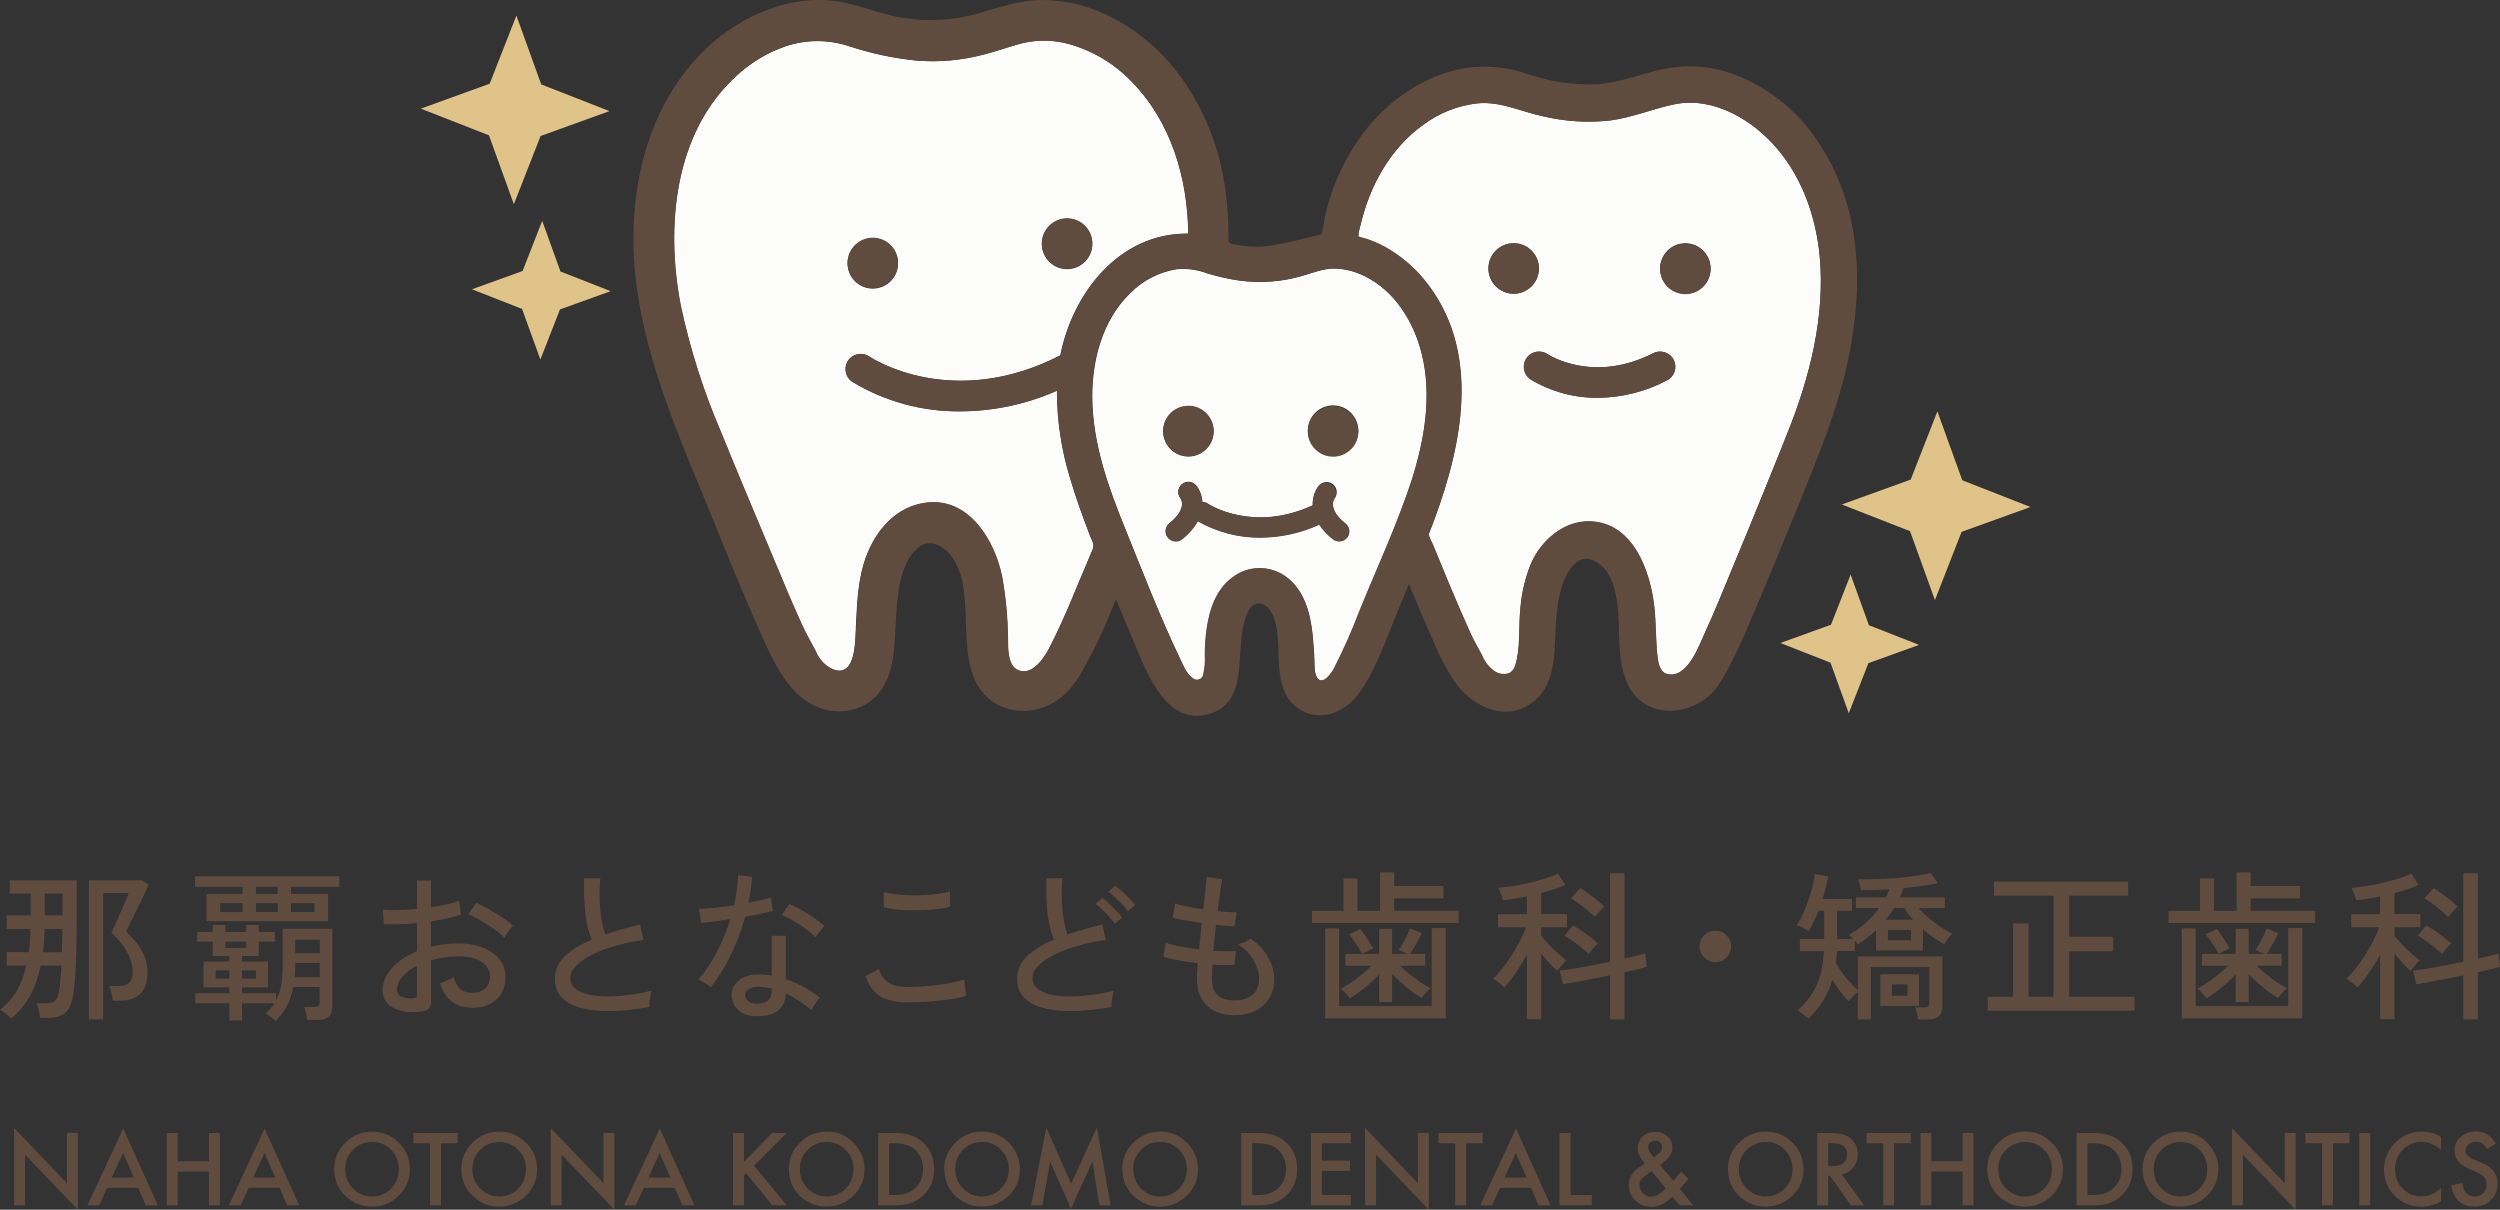
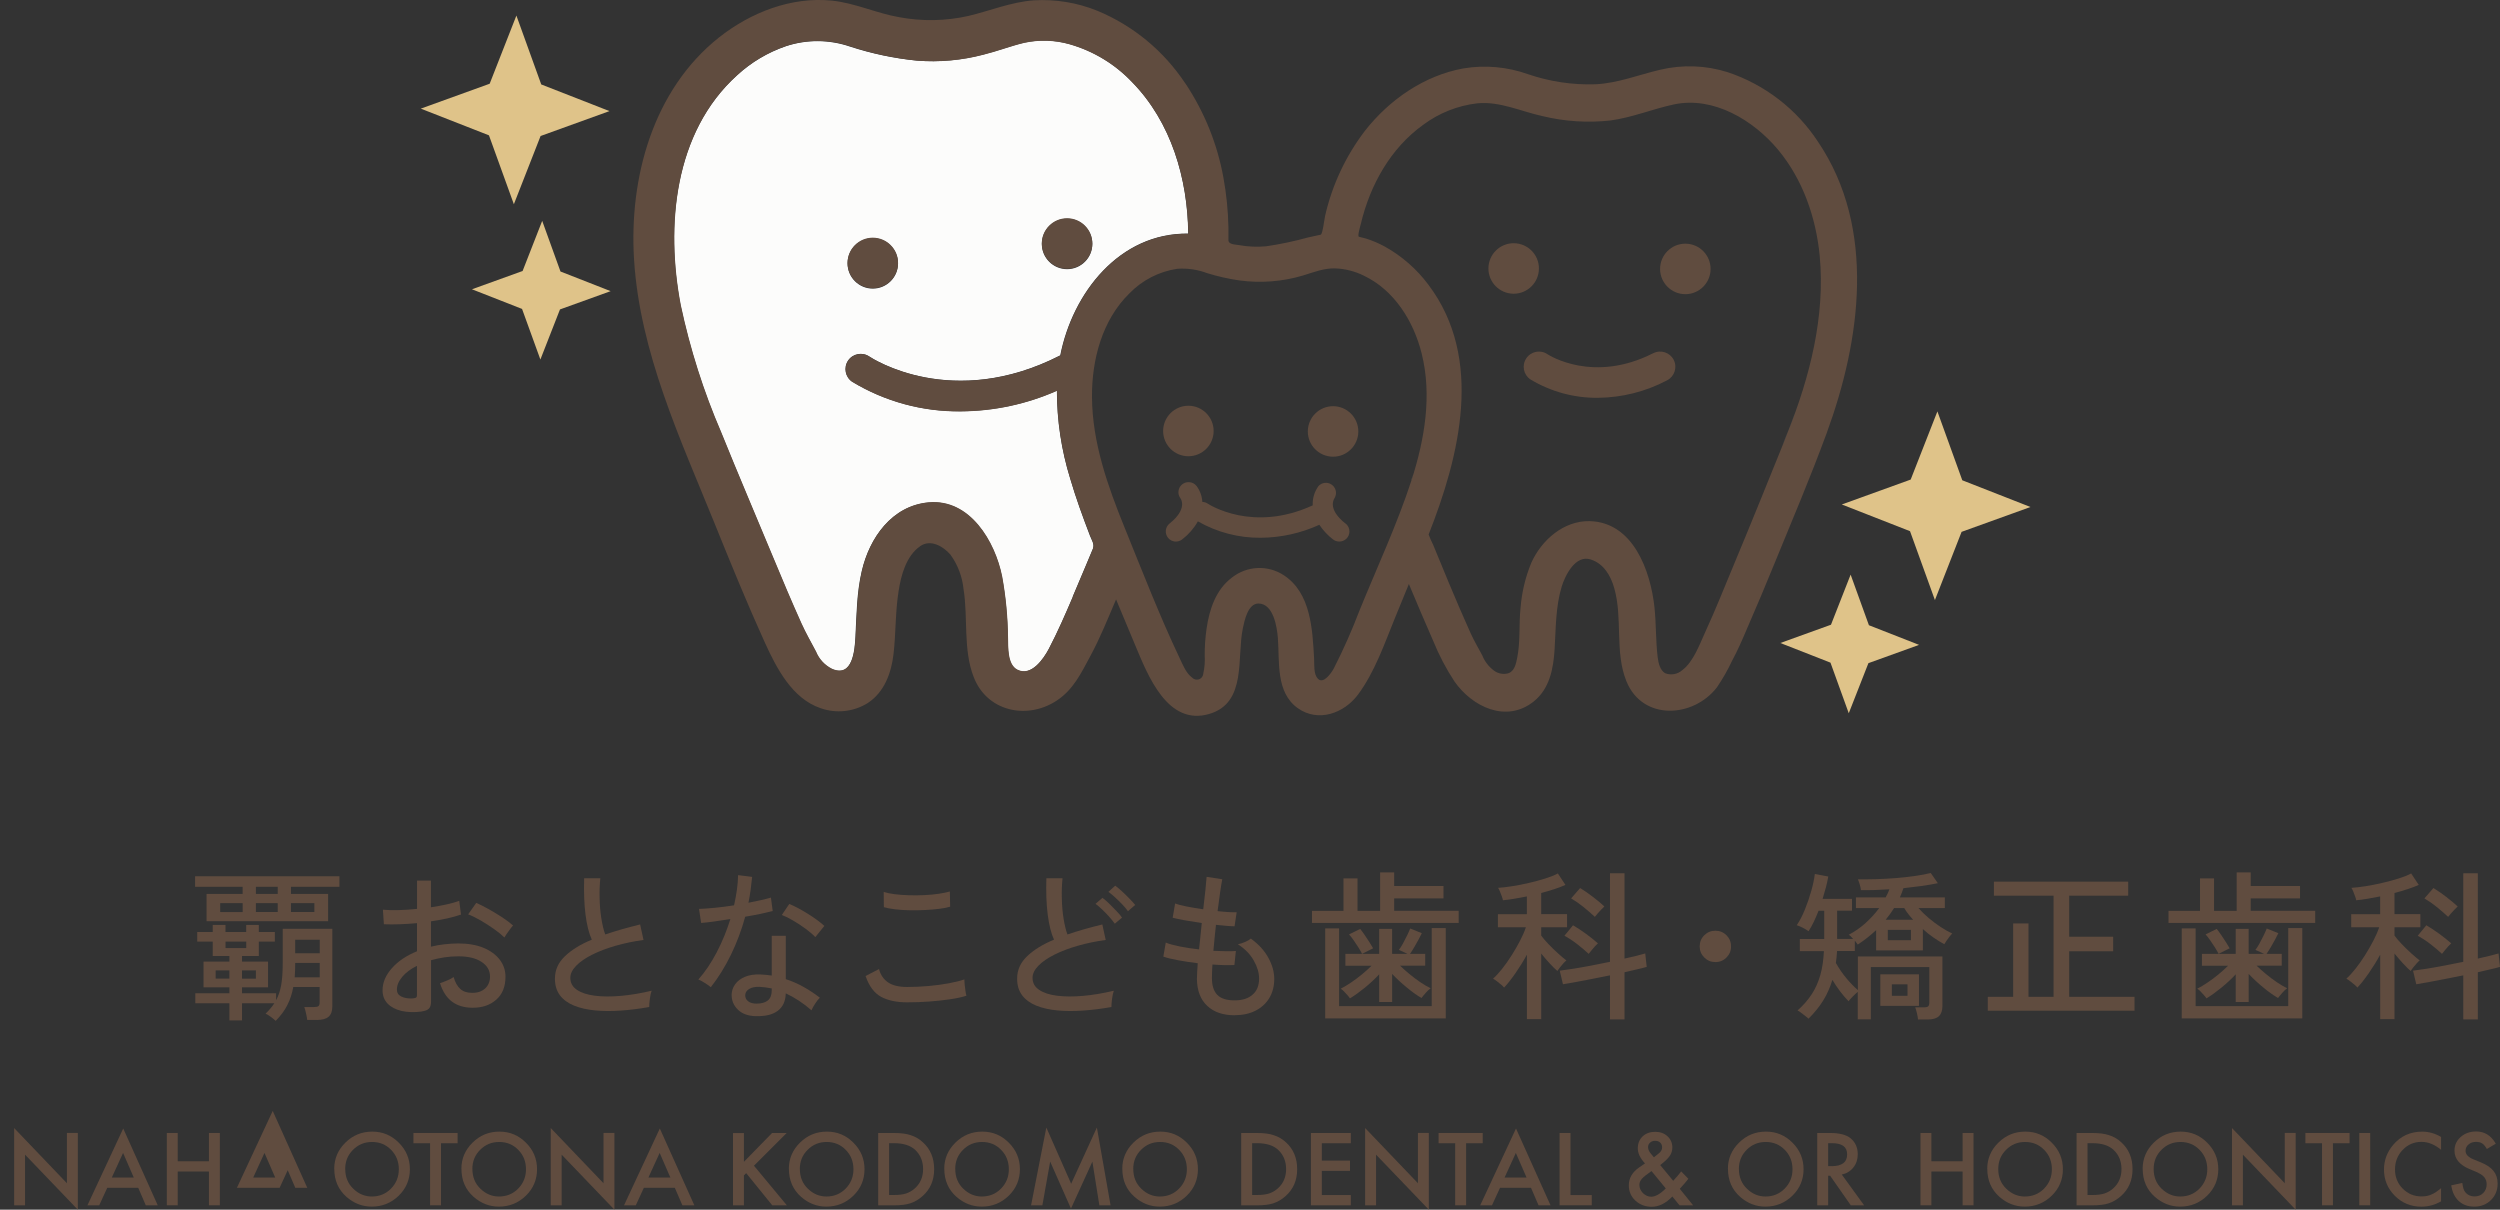
<svg xmlns="http://www.w3.org/2000/svg" id="_レイヤー_1" width="495.02" height="239.53" viewBox="0 0 495.02 239.53">
  <rect x="0" y="0" width="495.02" height="239.53" fill="#333333" stroke="none" />
  <defs>
    <style>.cls-1{fill:#fcfcfb;}.cls-2{fill:#fff;}.cls-3{fill:#dfc389;}.cls-4{fill:#0c68ab;}.cls-5{fill:#604c3f;}</style>
  </defs>
  <g id="_レイヤー_2">
    <g id="_レイヤー_1-2">
      <path class="cls-1" d="M211.89,94.72c-1.74-5.63-2.62-11.48-2.62-17.37-5.99,2.65-12.45,4.04-19,4.08-7.59,.1-15.05-1.93-21.54-5.85-1.38-.93-1.74-2.81-.81-4.19s2.81-1.74,4.19-.81c.65,.43,16.45,10.7,37.77-.19h.05c2.44-12.42,11.74-24.31,25.34-24.14-.1-10.87-3.36-22.07-11.11-30-3.38-3.57-7.67-6.17-12.4-7.52-2.93-.83-6.02-.93-9-.28-2.72,.65-5.35,1.68-8.08,2.35-4.28,1.13-8.72,1.54-13.13,1.2-4.51-.44-8.95-1.38-13.26-2.78-4.11-1.4-8.57-1.43-12.7-.06-3.57,1.23-6.86,3.18-9.64,5.74-12.56,11.33-14.18,29.92-11.19,45.6,1.84,8.62,4.51,17.04,8,25.13,3.38,8.34,6.91,16.62,10.36,24.93,1.79,4.33,3.62,8.66,5.54,12.93,.87,1.94,1.93,3.69,2.88,5.57,.61,1.5,1.75,2.72,3.2,3.43,4.07,1.73,4.5-3.69,4.64-6.4,.22-4.39,.25-8.7,1.25-13,1.52-6.57,5.95-12.92,13.2-13.58,8.22-.75,13.18,7.78,14.56,14.67,.73,3.98,1.11,8.02,1.16,12.07,.05,1.89-.18,5.36,1.86,6.39,2.76,1.4,5.2-2.15,6.25-4.14,1.76-3.35,3.26-6.81,4.74-10.28v-.07h0c.89-2.1,1.78-4.2,2.66-6.3l1.34-3.2c.36-.86-.25-1.71-.58-2.56-1.44-3.79-2.81-7.54-3.93-11.37h0Zm-.6-51.42c2.76,0,5,2.24,5,5s-2.24,5-5,5-5-2.24-5-5,2.24-5,5-5h0Zm-38.47,3.85c2.76,0,5,2.24,5,5s-2.24,5-5,5-5-2.24-5-5,2.24-5,5-5h0Z" />
      <path class="cls-2" d="M212.2,118.59c0-.1,.09-.23,.18-.44h0c-.08,.19-.14,.33-.18,.44Z" />
      <path class="cls-2" d="M212.46,118c.18-.44,.3-.71,.34-.82-.06,.14-.21,.47-.34,.82Z" />
-       <path class="cls-1" d="M281.51,70c-1.59-6.3-5.35-12.46-11.38-15.35-1.83-.91-3.83-1.42-5.87-1.47-2.17,0-4.13,.78-6.17,1.39-4.09,1.23-8.4,1.57-12.63,1-2.16-.31-4.29-.78-6.38-1.42-1.88-.71-3.89-1-5.9-.86-3.6,.54-6.92,2.24-9.46,4.85-5.42,5.31-7.48,13.16-7.43,20.57,.06,9,3.1,17.55,6.43,25.76,3.52,8.67,6.88,17.49,10.93,25.92,.64,1.32,1.25,3,2.48,3.86,.48,.51,1.28,.54,1.8,.05,.23-.21,.37-.5,.39-.81,.27-1.2,.37-2.44,.29-3.67,0-1.76,.12-3.52,.37-5.27,.53-3.78,1.82-7.72,5-10.1,2.97-2.36,7.12-2.56,10.29-.48,5.36,3.53,5.67,10.74,6,16.5,.06,1.16-.13,3.06,.76,4,1.12,1.12,2.69-1.26,3.12-2,1.93-3.8,3.66-7.7,5.16-11.69,3.48-8.54,7.43-17,10.28-25.76,2.49-8.02,4-16.75,1.92-25.02h0Zm-46.2,10.4c2.76,0,5,2.24,5,5s-2.24,5-5,5-5-2.24-5-5v-.05c.02-2.73,2.25-4.94,4.98-4.92h.02v-.03Zm31.39,26c-.38,.48-.96,.76-1.57,.76-.45,0-.9-.16-1.25-.44-1.04-.81-1.94-1.78-2.68-2.88-3.65,1.67-7.6,2.54-11.61,2.57-4.36,.04-8.65-1.08-12.44-3.25-.78,1.38-1.83,2.59-3.09,3.56-.35,.28-.8,.44-1.25,.44-1.1,.02-2.02-.86-2.03-1.97,0-.63,.28-1.23,.77-1.61,3.68-2.94,2.2-4.91,2.18-4.93-.69-.87-.54-2.14,.33-2.83s2.14-.54,2.83,.34c.71,.93,1.12,2.05,1.19,3.22,.35,0,.7,.11,1,.3,.39,.26,9,5.83,20.86,.38-.07-1.37,.33-2.72,1.14-3.83,.68-.88,1.94-1.05,2.82-.37s1.05,1.94,.37,2.82c-.25,.37-1.26,2.24,2.15,5,.84,.7,.96,1.94,.28,2.79,0,0,0-.07,0-.07Zm-2.69-16.13c-2.76,.03-5.02-2.19-5.05-4.95-.03-2.76,2.19-5.02,4.95-5.05,2.76-.03,5.02,2.19,5.05,4.95v.05c.04,2.76-2.17,5.03-4.93,5.07h-.02v-.07h0Z" />
-       <path class="cls-1" d="M360.3,50.61c-.73-7.56-3.32-15.07-8.22-20.95s-12.8-10.66-20.66-9c-4.25,.91-8.23,2.59-12.58,3.18-4.49,.5-9.04,.22-13.44-.84-4.31-.94-8.41-3-12.91-2.53-3.88,.45-7.57,1.92-10.7,4.25-6.49,4.68-10.54,12-12.36,19.65-.09,.38-.71,2.41-.37,2.52l1.39,.44c1.3,.41,2.56,.95,3.76,1.61,3.36,1.88,6.28,4.44,8.58,7.52,11.06,14.63,6.16,34,.05,49.47,.26,.68,.55,1.35,.88,2,.36,.86,.71,1.73,1.07,2.59,.71,1.73,1.43,3.45,2.14,5.18,1.37,3.28,2.77,6.54,4.23,9.78,.69,1.53,1.53,2.91,2.3,4.38,.47,1.19,1.27,2.23,2.3,3,.85,.65,1.98,.84,3,.5,1.1-.5,1.38-1.85,1.6-2.92,.64-3.27,.33-6.68,.68-10,.24-3.06,.96-6.07,2.13-8.91,2-4.49,6.41-8.37,11.58-8.25,8.64,.19,12,9.89,12.8,17,.36,3.31,.24,6.68,.65,10,.14,1.09,.42,2.51,1.46,3.11,1.16,.46,2.47,.22,3.4-.6,2.24-1.72,3.46-5.19,4.61-7.68,1.93-4.18,3.63-8.48,5.4-12.72,3.66-8.76,7.21-17.56,10.76-26.35,.03-.09,.06-.18,.1-.26,4.44-11.08,7.51-23.21,6.37-35.17h0Zm-60.53,7.55c-2.76,.03-5.02-2.19-5.05-4.95s2.19-5.02,4.95-5.05,5.02,2.19,5.05,4.95v.1c-.03,2.72-2.23,4.92-4.95,4.95Zm30.31,17.15c-4.22,2.22-8.9,3.41-13.67,3.45-4.69,.04-9.31-1.22-13.33-3.64-1.38-.93-1.75-2.8-.82-4.18s2.8-1.75,4.18-.82c.42,.27,9.16,5.84,20.94-.19,1.49-.74,3.29-.14,4.04,1.35,.74,1.49,.14,3.29-1.35,4.03h.01Zm3.63-17.15c-2.76,0-5-2.24-5-5s2.24-5,5-5,5,2.24,5,5v.05c0,2.73-2.22,4.95-4.95,4.95h-.05Z" />
      <path class="cls-2" d="M279.82,94c-.09,.27-.18,.57-.3,.92-.18,.59,.04-.06,.3-.92Z" />
      <path class="cls-2" d="M280.14,93.06c.06-.18,.11-.34,.16-.48-.05,.13-.1,.29-.16,.48Z" />
      <path class="cls-4" d="M280.14,93.06c-.1,.31-.21,.65-.32,1,.13-.42,.26-.74,.32-1Z" />
      <path class="cls-4" d="M353.92,85.73c1.21-3,1.81-4.48,2-5-.3,.72-1.23,3-2,5Z" />
      <path class="cls-4" d="M352.86,88.36l1.06-2.63-.09,.25c-.43,1.02-.75,1.95-.97,2.38Z" />
      <path class="cls-4" d="M353.83,86l.09-.25h0c-.03,.08-.06,.17-.09,.25Z" />
      <path class="cls-5" d="M172.82,57.06c2.76,0,5-2.24,5-5s-2.24-5-5-5-5,2.24-5,5,2.24,5,5,5Z" />
      <path class="cls-5" d="M211.29,53.21c2.76,0,5-2.24,5-5s-2.24-5-5-5-5,2.24-5,5,2.24,5,5,5Z" />
      <path class="cls-5" d="M304.72,53.21c.03-2.76-2.19-5.02-4.95-5.05s-5.02,2.19-5.05,4.95c-.03,2.76,2.19,5.02,4.95,5.05h.1c2.72-.03,4.92-2.23,4.95-4.95h0Z" />
      <path class="cls-5" d="M333.71,48.25c-2.76,0-5,2.24-5,5s2.24,5,5,5,5-2.24,5-5-2.24-5-5-5Z" />
      <path class="cls-5" d="M235.31,90.34c2.76,0,5-2.24,5-5s-2.24-5-5-5-5,2.24-5,5,2.24,5,5,5Z" />
      <path class="cls-5" d="M264.01,80.43c-2.76-.03-5.02,2.19-5.05,4.95s2.19,5.02,4.95,5.05,5.02-2.19,5.05-4.95v-.1c-.03-2.72-2.23-4.92-4.95-4.95Z" />
      <path class="cls-5" d="M327.34,69.94c-11.78,6-20.52,.46-20.94,.19-1.38-.93-3.25-.57-4.18,.82s-.57,3.25,.82,4.18c4.04,2.43,8.67,3.69,13.38,3.64,4.77-.05,9.45-1.23,13.67-3.46,1.48-.76,2.07-2.57,1.32-4.05-.76-1.48-2.57-2.07-4.05-1.32h-.02Z" />
      <path class="cls-5" d="M360,28.1c-4.24-6.49-10.56-11.36-17.92-13.81-4.32-1.36-8.93-1.53-13.34-.48-4.29,1-8.36,2.66-12.83,2.88-4.54,.15-9.06-.53-13.36-2-4.1-1.46-8.5-1.86-12.79-1.14-7.75,1.4-14.67,6.2-19.48,12.34-3.81,4.99-6.51,10.74-7.9,16.86-.12,.51-.5,3.64-.86,3.72l-2.44,.53c-2.75,.76-5.55,1.36-8.38,1.77-1.78,.16-3.58,.09-5.34-.23-.77-.14-2.13-.1-2.12-1s0-1.67,0-2.51c-.07-3.32-.4-6.64-1-9.91-1.21-6.63-3.76-12.95-7.5-18.56,.55,.81,1.09,1.62,1.64,2.42l-3.3-4.85c.54,.8,1.09,1.6,1.63,2.41-4.25-6.45-10.33-11.47-17.46-14.42-3.99-1.61-8.29-2.31-12.58-2.05-4.47,.33-8.59,2.06-12.94,3.09-4.49,1.01-9.13,1.09-13.65,.25-4.56-.79-8.81-2.83-13.4-3.29-8-.8-16,2.33-22.28,7.27-13.14,10.41-17.86,27.88-16.85,44,1.15,18.44,9.17,35.51,16,52.38,3.18,7.86,6.38,15.72,9.89,23.44,2.32,5.08,5.39,11.08,11,13,3.12,1.12,6.57,.75,9.38-1,3.32-2.18,4.68-6,5.11-9.74,.47-4.13,.34-8.32,1-12.43,.49-3.16,1.49-6.93,4.27-8.89,2.05-1.44,4.54,0,6,1.68,1.45,2,2.34,4.36,2.59,6.82,.91,5.69-.11,11.94,2,17.39,2.62,6.84,10.56,8.56,16.44,4.69,3.31-2.17,4.85-5.46,6.67-8.83,1.95-3.61,3.48-7.44,5.09-11.21,1.27,3.05,2.54,6.09,3.82,9.14,2.46,5.87,6.37,16,14.65,13.53,7.47-2.19,5.4-11.15,6.64-17,.32-1.5,1-4.83,3.06-4.86,3,0,3.7,4.68,3.87,6.83,.36,4.71-.45,10.77,3.95,13.9,4.05,2.87,9.14,1,11.89-2.66,3.34-4.49,5.26-10.09,7.35-15.22l2.75-6.71c1.57,3.78,3.19,7.55,4.83,11.3,1.14,2.8,2.54,5.48,4.2,8,3.5,5,10.25,8.31,15.71,3.94,3.13-2.51,3.88-6.5,4.11-10.28,.26-4.14,.19-8.42,1.4-12.42,.7-2.29,2.73-6.35,5.72-5.41,2.59,.81,4,3.21,4.69,5.68,1.72,6,.06,12.67,2.42,18.46,3.19,7.84,13.21,7.26,17.9,1.21,1.14-1.67,2.14-3.42,3-5.25,1.13-2.09,2.08-4.28,3-6.46,1.9-4.36,3.75-8.74,5.54-13.15,3.47-8.47,7.06-16.92,10.21-25.51,6.72-18.33,9.86-40.52-1.7-57.65h0ZM212.46,118c.13-.33,.28-.66,.34-.82-.04,.09-.16,.36-.34,.82Zm4-9.41l-1.34,3.2c-.88,2.1-1.77,4.2-2.66,6.29h0v.06c-.09,.21-.14,.34-.18,.44h0c0-.11,.1-.25,.17-.41-1.48,3.47-3,6.93-4.74,10.28-1.05,2-3.49,5.54-6.25,4.14-2-1-1.81-4.5-1.86-6.39-.05-4.05-.43-8.09-1.16-12.07-1.38-6.89-6.34-15.42-14.56-14.67-7.25,.66-11.68,7-13.2,13.58-1,4.31-1,8.62-1.25,13-.14,2.71-.57,8.13-4.64,6.4-1.45-.71-2.59-1.93-3.2-3.43-1-1.88-2-3.63-2.88-5.57-1.92-4.27-3.75-8.6-5.54-12.93-3.45-8.31-7-16.59-10.36-24.93-3.49-8.09-6.16-16.51-8-25.13-3-15.68-1.37-34.27,11.19-45.6,2.78-2.56,6.07-4.51,9.64-5.74,4.13-1.37,8.59-1.34,12.7,.06,4.29,1.42,8.72,2.37,13.21,2.83,4.42,.36,8.87-.04,13.16-1.16,2.73-.67,5.36-1.7,8.08-2.35,2.98-.65,6.07-.55,9,.28,4.73,1.35,9.02,3.95,12.4,7.52,7.75,7.92,11,19.12,11.11,30-13.6-.17-22.9,11.72-25.31,24.13h-.08c-21.32,10.89-37.12,.62-37.77,.19-1.38-.93-3.26-.57-4.19,.81s-.57,3.26,.81,4.19c6.49,3.92,13.95,5.95,21.54,5.85,6.55-.04,13.01-1.43,19-4.08,0,5.89,.88,11.74,2.62,17.37,1.12,3.83,2.49,7.58,3.95,11.29,.3,.82,.91,1.67,.55,2.53l.04,.02h0Zm63.06-13.59c.12-.35,.21-.65,.3-.92s.22-.66,.32-1c-.08,.26-.19,.58-.32,1-.26,.83-.48,1.48-.3,.92-2.85,8.76-6.8,17.22-10.28,25.76-1.51,3.97-3.23,7.86-5.16,11.64-.43,.77-2,3.15-3.12,2-.89-.9-.7-2.8-.76-4-.32-5.76-.63-13-6-16.5-3.17-2.08-7.32-1.88-10.29,.48-3.17,2.38-4.46,6.32-5,10.1-.25,1.75-.38,3.51-.37,5.27,.08,1.23-.02,2.47-.29,3.67-.06,.7-.68,1.22-1.38,1.15-.31-.03-.6-.17-.81-.39-1.23-.89-1.84-2.54-2.48-3.86-4-8.43-7.41-17.25-10.93-25.92-3.33-8.21-6.37-16.79-6.43-25.76-.05-7.41,2-15.26,7.43-20.57,2.54-2.61,5.86-4.31,9.46-4.85,2.01-.14,4.02,.15,5.9,.86,2.1,.65,4.25,1.14,6.43,1.45,4.23,.57,8.54,.23,12.63-1,2-.61,4-1.42,6.17-1.39,2.04,.05,4.04,.56,5.87,1.47,6,2.89,9.79,9,11.38,15.35,2.1,8.31,.59,17.04-1.97,25.04h0Zm75.91-13c.14-.35,.26-.65,.35-.89-.09,.24-.21,.53-.35,.89Zm-1.5,3.7h0l-1.06,2.63c.18-.43,.54-1.33,1-2.38-3.55,8.79-7.1,17.59-10.76,26.35-1.77,4.24-3.47,8.54-5.4,12.72-1.15,2.49-2.37,6-4.61,7.68-.93,.82-2.24,1.06-3.4,.6-1-.6-1.32-2-1.46-3.11-.41-3.29-.29-6.66-.65-10-.77-7.07-4.16-16.77-12.8-17-5.17-.12-9.56,3.76-11.58,8.25-1.17,2.84-1.89,5.85-2.13,8.91-.35,3.3,0,6.71-.68,10-.22,1.07-.5,2.42-1.6,2.92-1.02,.34-2.15,.15-3-.5-1.03-.77-1.83-1.81-2.3-3-.77-1.47-1.61-2.85-2.3-4.38-1.46-3.24-2.86-6.5-4.23-9.78-.72-1.72-1.43-3.45-2.14-5.18-.36-.86-.71-1.73-1.07-2.59-.33-.65-.62-1.32-.88-2,6.11-15.5,11-34.84-.05-49.47-2.3-3.08-5.22-5.64-8.58-7.52-1.2-.66-2.46-1.2-3.76-1.61l-1.41-.36c-.34-.11,.28-2.14,.37-2.52,1.82-7.68,5.87-15,12.36-19.65,3.13-2.33,6.82-3.8,10.7-4.25,4.5-.43,8.6,1.59,12.91,2.53,4.4,1.07,8.94,1.36,13.44,.87,4.35-.59,8.33-2.27,12.58-3.18,7.86-1.68,15.8,3.15,20.66,9s7.49,13.39,8.22,21c1.12,11.88-1.95,24.01-6.39,35.03h0Z" />
      <path class="cls-5" d="M266.39,103.65c-3.41-2.73-2.4-4.6-2.15-5,.58-.94,.29-2.17-.65-2.75-.81-.5-1.86-.36-2.51,.33-.81,1.11-1.22,2.46-1.15,3.83-11.82,5.45-20.47-.12-20.86-.38-.3-.19-.65-.29-1-.3-.06-1.14-.46-2.23-1.14-3.15-.69-.87-1.95-1.02-2.83-.34-.87,.69-1.02,1.95-.33,2.83,0,0,1.5,2-2.18,4.93-.87,.69-1.01,1.96-.32,2.83s1.96,1.01,2.83,.31c1.26-.97,2.31-2.18,3.09-3.56,3.79,2.17,8.08,3.29,12.44,3.25,4.01-.03,7.96-.9,11.61-2.57,.74,1.1,1.64,2.07,2.68,2.88,.35,.28,.8,.44,1.25,.44,1.1,.02,2.02-.86,2.03-1.97,.01-.63-.28-1.23-.77-1.61,0,0-.04,0-.04,0Z" />
      <polygon class="cls-3" points="96.96 16.58 102.25 3.08 107.17 16.72 120.68 22 107.04 26.93 101.75 40.44 96.82 26.8 83.32 21.51 96.96 16.58" />
      <polygon class="cls-3" points="103.48 53.66 107.36 43.73 110.98 53.76 120.91 57.65 110.88 61.27 107 71.19 103.37 61.17 93.45 57.28 103.48 53.66" />
      <polygon class="cls-3" points="378.33 94.96 383.62 81.46 388.55 95.1 402.05 100.39 388.41 105.31 383.13 118.82 378.2 105.18 364.69 99.89 378.33 94.96" />
      <polygon class="cls-3" points="362.55 123.7 366.44 113.78 370.06 123.8 379.99 127.69 369.96 131.31 366.07 141.23 362.45 131.21 352.52 127.32 362.55 123.7" />
    </g>
  </g>
  <g>
-     <path class="cls-5" d="M2.24,201.67c-.15-.15-.36-.34-.64-.58s-.56-.46-.85-.69c-.29-.22-.54-.38-.75-.46,1.39-1.07,2.5-2.32,3.33-3.76s1.46-3.1,1.89-4.98H1.34v-2.66H5.7c.11-.73,.19-1.47,.24-2.22,.05-.76,.09-1.55,.11-2.38H1.34v-2.69H6.08v-4.32H1.92v-2.62H15.2v5.89c0,2.16-.02,4.21-.05,6.16s-.09,3.71-.16,5.28c-.08,1.57-.18,2.89-.3,3.95-.15,1.58-.43,2.8-.83,3.66-.41,.86-.97,1.46-1.68,1.79-.71,.33-1.64,.5-2.77,.5h-1.47c-.04-.43-.13-.93-.26-1.5-.13-.58-.27-1.04-.42-1.38h2.11c.81,0,1.39-.24,1.73-.74,.34-.49,.6-1.43,.77-2.82,.04-.51,.1-1.09,.16-1.74,.06-.65,.11-1.37,.13-2.16h-4.1c-.47,2.26-1.17,4.25-2.11,5.97-.94,1.72-2.18,3.22-3.71,4.5h0Zm6.27-13.12h3.74c.06-1.47,.1-3.01,.1-4.61h-3.52c-.02,.81-.06,1.6-.11,2.37s-.12,1.51-.21,2.24Zm.35-7.3h3.52v-4.32h-3.52v4.32Zm8.74,20.61v-27.55h10.5l1.31,.86c-.09,.26-.28,.71-.58,1.36s-.65,1.38-1.04,2.19c-.4,.81-.79,1.62-1.2,2.43s-.75,1.52-1.04,2.13-.49,1.01-.59,1.2c.7,.64,1.38,1.36,2.03,2.16,.65,.8,1.18,1.69,1.6,2.66s.62,2.05,.62,3.25c0,1.83-.46,3.23-1.39,4.18s-2.22,1.42-3.89,1.42h-1.6c-.04-.43-.12-.92-.24-1.49-.12-.56-.25-1.04-.4-1.42h1.79c.92,0,1.61-.21,2.08-.64s.7-1.16,.7-2.21c0-1.32-.38-2.65-1.14-3.97s-1.78-2.56-3.06-3.71c.06-.17,.22-.52,.46-1.04,.25-.52,.52-1.14,.83-1.84s.62-1.4,.93-2.1c.31-.69,.58-1.31,.8-1.84s.36-.88,.4-1.06h-5.06v25.02h-2.82Z" />
    <path class="cls-5" d="M40.9,182.41v-5.41h7.14v-1.41h-9.41v-2.08h28.58v2.08h-9.6v1.41h7.36v5.41h-24.07Zm13.7,19.74c-.21-.21-.53-.47-.94-.78s-.77-.53-1.07-.66c.68-.66,1.26-1.34,1.73-2.05h-6.4v3.39h-2.5v-3.39h-6.75v-1.98h6.75v-1.18h-5.12v-5.09h5.12v-1.12h-3.3v-2.85h-3.07v-1.89h3.07v-1.41h2.53v1.41h4.1v-1.41h2.5v1.41h3.17v1.89h-3.17v2.85h-3.33v1.12h5.15v5.09h-5.15v1.18h6.75v1.38c.47-.88,.81-1.89,1.01-3.04s.3-2.58,.3-4.29v-6.82h9.82v15.39c0,.92-.25,1.59-.74,2.02s-1.27,.64-2.34,.64h-1.89c-.04-.36-.12-.81-.24-1.34-.12-.53-.23-.94-.34-1.22h1.95c.41,0,.69-.06,.85-.18s.24-.38,.24-.78v-3.01h-5.22c-.23,1.3-.62,2.49-1.17,3.57-.54,1.08-1.32,2.13-2.32,3.15h.02Zm-11.9-8.38h2.72v-1.63h-2.72v1.63Zm.9-13.18h4.45v-1.76h-4.45v1.76Zm1.06,7.14h4.1v-1.28h-4.1v1.28Zm3.26,6.05h2.75v-1.63h-2.75v1.63Zm2.75-16.77h4.32v-1.41h-4.32v1.41Zm0,3.58h4.32v-1.76h-4.32v1.76Zm6.94,0h4.64v-1.76h-4.64v1.76Zm.74,12.93h4.96v-2.85h-4.86v.06c0,.98-.03,1.91-.1,2.78h0Zm.1-4.76h4.86v-2.69h-4.86v2.69Z" />
    <path class="cls-5" d="M83.49,200.29c-1.47,.19-2.79,.15-3.95-.11-1.16-.27-2.09-.75-2.77-1.44s-1.02-1.58-1.02-2.67c0-1.51,.61-2.96,1.84-4.35,1.23-1.39,2.88-2.51,4.98-3.36v-5.57c-1.17,.11-2.32,.18-3.44,.22-1.12,.04-2.16,.04-3.12,0l-.19-2.88c.85,.08,1.87,.11,3.06,.08s2.42-.11,3.7-.24v-5.6h2.75v5.28c1.13-.17,2.18-.36,3.15-.58,.97-.21,1.79-.45,2.45-.7l.35,2.72c-1.66,.58-3.65,1.02-5.95,1.34v5.02c1.69-.41,3.49-.62,5.41-.64,1.94,0,3.6,.29,4.99,.86,1.39,.58,2.46,1.36,3.22,2.35s1.14,2.12,1.14,3.38c0,1.96-.61,3.48-1.84,4.56-1.23,1.08-2.82,1.61-4.78,1.58-3.24-.04-5.35-1.66-6.34-4.86,.34-.11,.8-.28,1.39-.53s1.02-.47,1.3-.69c.3,1.05,.74,1.83,1.31,2.35,.58,.52,1.35,.78,2.34,.78,1.07,.02,1.92-.27,2.58-.86,.65-.6,.98-1.39,.98-2.37,0-1.19-.56-2.16-1.68-2.9-1.12-.74-2.65-1.1-4.59-1.1-.98,0-1.93,.07-2.83,.21s-1.77,.33-2.58,.56v8.22c0,.62-.14,1.07-.42,1.36s-.75,.47-1.41,.56l-.03,.02Zm-1.89-2.59c.34-.02,.59-.07,.74-.14,.15-.07,.22-.25,.22-.53v-5.79c-1.24,.62-2.21,1.34-2.91,2.18s-1.06,1.67-1.06,2.53c0,.62,.28,1.07,.85,1.36,.56,.29,1.29,.42,2.16,.4h0Zm18.27-12.07c-.51-.51-1.19-1.07-2.03-1.66-.84-.6-1.72-1.16-2.64-1.7-.92-.53-1.75-.94-2.5-1.22l1.6-2.27c.7,.3,1.51,.7,2.43,1.22,.92,.51,1.82,1.06,2.7,1.63,.88,.58,1.6,1.12,2.16,1.63-.15,.15-.35,.39-.59,.72-.25,.33-.48,.66-.7,.98-.22,.32-.37,.54-.43,.67Z" />
    <path class="cls-5" d="M128.54,199.4c-1.92,.34-3.79,.58-5.6,.7-1.81,.13-3.51,.12-5.09-.03s-2.97-.46-4.16-.94-2.13-1.16-2.8-2.03c-.67-.88-1.01-1.98-1.01-3.33,0-1.71,.67-3.19,2-4.45s3.1-2.35,5.3-3.26c-.58-1.28-.99-2.95-1.25-5.01s-.34-4.44-.26-7.15h3.2c-.13,1.26-.18,2.59-.14,3.98,.03,1.4,.14,2.72,.34,3.97s.45,2.31,.77,3.18c1.07-.36,2.18-.71,3.34-1.04,1.16-.33,2.35-.64,3.57-.94l.67,3.07c-1.92,.26-3.75,.64-5.5,1.14s-3.3,1.09-4.64,1.76-2.41,1.4-3.18,2.19-1.17,1.59-1.17,2.4c0,1,.43,1.8,1.3,2.38,.86,.59,2.05,.98,3.55,1.17s3.22,.2,5.15,.03,3.96-.51,6.1-1.02c-.15,.41-.27,.93-.35,1.58-.09,.65-.13,1.2-.13,1.65h0Z" />
    <path class="cls-5" d="M140.74,195.46c-.15-.13-.37-.29-.67-.5s-.61-.4-.94-.59-.61-.33-.85-.42c1.34-1.51,2.56-3.32,3.65-5.41s1.98-4.28,2.69-6.56c-1.19,.19-2.31,.36-3.34,.5-1.04,.14-1.85,.23-2.45,.27l-.42-2.78c.79-.02,1.8-.09,3.04-.21s2.54-.28,3.9-.5c.23-1.02,.42-2.04,.56-3.04s.22-1.98,.24-2.94l2.78,.35c-.09,.85-.19,1.71-.3,2.58-.12,.86-.26,1.71-.43,2.54,.85-.17,1.66-.34,2.43-.51s1.44-.34,2.02-.51l.35,2.66c-.66,.17-1.47,.36-2.42,.56s-1.96,.39-3.02,.56c-.73,2.65-1.67,5.16-2.83,7.54-1.16,2.38-2.49,4.52-3.98,6.42h0Zm8.93,5.75c-1.54-.04-2.73-.47-3.57-1.3-.84-.82-1.25-1.82-1.23-2.99,.02-.72,.25-1.4,.69-2.02,.44-.62,1.08-1.11,1.92-1.47s1.86-.52,3.06-.48c.38,.02,.77,.05,1.15,.08,.38,.03,.76,.08,1.12,.14v-7.87h2.78v8.58c1.26,.41,2.45,.93,3.58,1.57,1.13,.64,2.19,1.34,3.17,2.11-.3,.28-.61,.67-.94,1.18s-.57,.95-.72,1.31c-1.58-1.39-3.28-2.51-5.09-3.36-.04,1.56-.58,2.71-1.6,3.47s-2.46,1.1-4.32,1.04h0Zm.19-2.49c.94,0,1.66-.21,2.18-.62,.51-.42,.77-1.08,.77-2v-.38c-.79-.17-1.61-.28-2.46-.32-.85-.02-1.53,.12-2.02,.43s-.75,.71-.77,1.2c-.02,.49,.17,.9,.56,1.22s.98,.48,1.74,.48h0Zm11.58-13.16c-.45-.49-1.07-1.03-1.87-1.62-.8-.59-1.63-1.14-2.5-1.65-.86-.51-1.62-.88-2.26-1.12l1.47-2.18c.49,.19,1.06,.46,1.7,.8s1.3,.72,1.97,1.14,1.3,.84,1.87,1.26c.58,.43,1.04,.81,1.41,1.15l-1.79,2.21h0Z" />
    <path class="cls-5" d="M179.62,198.47c-2.09,0-3.81-.37-5.17-1.1-1.35-.74-2.37-2.11-3.06-4.11l2.66-1.38c.3,1.15,.9,2.03,1.79,2.64s2.15,.91,3.78,.91c1.39,0,2.8-.06,4.24-.19s2.78-.31,4.02-.54,2.26-.49,3.07-.77c0,.21,.02,.54,.06,.99,.04,.45,.1,.88,.16,1.31s.13,.74,.19,.93c-.85,.28-1.92,.51-3.2,.7s-2.66,.34-4.13,.45-2.94,.16-4.42,.16h0Zm-4.61-18.85l-.03-3.01c.58,.19,1.3,.34,2.18,.45,.87,.11,1.82,.18,2.85,.21s2.04,.02,3.06-.03c1.01-.05,1.96-.14,2.83-.27s1.6-.28,2.18-.45l.06,3.01c-.53,.17-1.24,.31-2.11,.42-.88,.11-1.82,.19-2.85,.24-1.02,.05-2.05,.07-3.07,.05s-1.98-.08-2.88-.19c-.9-.11-1.63-.25-2.21-.42h0Z" />
    <path class="cls-5" d="M220.06,199.4c-1.92,.34-3.79,.58-5.62,.7-1.82,.13-3.52,.12-5.09-.03s-2.95-.46-4.14-.94-2.13-1.16-2.8-2.03c-.67-.88-1.01-1.98-1.01-3.33,0-1.71,.67-3.19,2-4.45s3.1-2.35,5.3-3.26c-.58-1.28-.99-2.95-1.25-5.01s-.34-4.44-.26-7.15h3.2c-.13,1.26-.18,2.59-.14,3.98,.03,1.4,.14,2.72,.34,3.97s.45,2.31,.77,3.18c1.07-.36,2.18-.71,3.34-1.04,1.16-.33,2.35-.64,3.57-.94l.67,3.07c-1.92,.26-3.75,.64-5.5,1.14s-3.3,1.09-4.64,1.76-2.41,1.4-3.18,2.19-1.17,1.59-1.17,2.4c0,1,.43,1.8,1.3,2.38,.86,.59,2.05,.98,3.55,1.17s3.22,.2,5.15,.03,3.96-.51,6.1-1.02c-.15,.41-.27,.93-.35,1.58-.09,.65-.13,1.2-.13,1.65h-.01Zm.67-16.51c-.3-.43-.67-.89-1.12-1.39s-.91-.98-1.38-1.42c-.47-.45-.91-.82-1.31-1.12l1.38-1.18c.36,.26,.79,.63,1.3,1.12,.5,.49,.99,.99,1.47,1.49s.85,.93,1.1,1.3l-1.44,1.22v-.02Zm2.62-2.46c-.3-.43-.68-.88-1.14-1.36s-.93-.94-1.42-1.39-.93-.81-1.31-1.09l1.34-1.22c.36,.26,.8,.62,1.31,1.09s1.01,.95,1.5,1.46c.49,.5,.87,.92,1.15,1.26l-1.44,1.25h.01Z" />
    <path class="cls-5" d="M244.45,201.03c-2.28,0-4.09-.62-5.42-1.87s-2.01-3.03-2.03-5.36c0-.36,.02-.81,.05-1.33s.07-1.1,.11-1.74c-1.37-.17-2.66-.37-3.87-.59-1.22-.22-2.2-.46-2.94-.72l.48-2.78c.66,.28,1.59,.53,2.78,.77,1.2,.24,2.46,.43,3.81,.58,.08-.81,.18-1.66,.27-2.56,.1-.9,.19-1.78,.27-2.66-1.17-.17-2.29-.35-3.34-.54-1.05-.19-1.86-.36-2.42-.51l.48-2.82c.49,.19,1.25,.39,2.27,.59,1.03,.2,2.12,.39,3.3,.56,.17-1.39,.31-2.66,.43-3.81s.2-2.03,.24-2.62l3.1,.48c-.13,.62-.27,1.49-.43,2.61s-.33,2.35-.5,3.7c.79,.09,1.51,.15,2.18,.19s1.2,.05,1.6,.03l-.42,2.78c-.4,0-.93-.03-1.57-.08-.64-.05-1.35-.12-2.11-.21-.09,.85-.18,1.72-.27,2.59-.1,.88-.18,1.73-.24,2.56,.9,.04,1.73,.07,2.51,.08s1.42,0,1.94-.05l-.29,2.78c-1.24,.06-2.69,.03-4.35-.1-.06,1.05-.1,1.94-.1,2.69,0,1.47,.35,2.58,1.05,3.31,.71,.74,1.85,1.1,3.42,1.1s2.71-.37,3.57-1.12c.87-.75,1.3-1.81,1.3-3.2,0-1.13-.35-2.32-1.06-3.57-.7-1.25-1.75-2.32-3.14-3.22,.45-.08,.93-.24,1.44-.46s.88-.44,1.12-.66c1.54,1.11,2.69,2.37,3.47,3.79s1.17,2.82,1.17,4.21-.33,2.71-.99,3.79c-.66,1.08-1.58,1.91-2.75,2.5s-2.55,.88-4.13,.88h0Z" />
    <path class="cls-5" d="M259.78,182.76v-2.4h6.24v-6.43h2.78v6.43h4.48v-7.62h2.78v2.69h9.76v2.46h-9.76v2.46h12.77v2.4h-29.05Zm2.62,18.89v-17.82h2.75v15.39h18.34v-15.46h2.78v17.89h-23.87Zm10.69-3.23v-5.5c-.85,.92-1.8,1.8-2.85,2.66-1.05,.85-2.03,1.56-2.94,2.11-.11-.17-.27-.38-.5-.64-.22-.26-.45-.51-.69-.75-.24-.25-.45-.42-.64-.53,.64-.32,1.32-.73,2.05-1.22,.72-.49,1.44-1.02,2.14-1.6s1.34-1.15,1.92-1.73h-5.18v-2.34h6.69v-4.96h2.56v4.96h3.07l-1.73-.8c.26-.32,.53-.75,.82-1.28s.56-1.07,.83-1.62c.27-.54,.46-.99,.59-1.33l2.3,.93c-.17,.36-.39,.8-.67,1.31s-.56,1.01-.85,1.5-.56,.92-.82,1.28h3.01v2.34h-4.99c.58,.55,1.22,1.12,1.92,1.7s1.42,1.11,2.14,1.6,1.4,.88,2.02,1.18c-.28,.17-.61,.47-.99,.91s-.66,.77-.83,1.01c-.92-.53-1.9-1.23-2.94-2.1-1.05-.86-2.01-1.75-2.88-2.67v5.57h-2.56Zm-3.39-9.56c-.17-.34-.41-.75-.7-1.22-.3-.47-.61-.94-.94-1.42-.33-.48-.65-.88-.94-1.2l2.21-1.09c.26,.32,.55,.72,.88,1.2,.33,.48,.64,.96,.94,1.42,.3,.47,.54,.88,.74,1.22l-2.18,1.09h0Z" />
    <path class="cls-5" d="M302.34,201.83v-12.8c-.68,1.26-1.44,2.48-2.26,3.66-.82,1.18-1.57,2.14-2.26,2.86-.11-.15-.3-.34-.58-.58-.28-.23-.57-.46-.86-.69-.3-.22-.54-.39-.74-.5,.58-.51,1.18-1.17,1.82-1.98s1.26-1.69,1.86-2.64c.6-.95,1.15-1.9,1.65-2.86s.89-1.86,1.17-2.69h-5.54v-2.59h5.73v-3.52c-.85,.17-1.69,.33-2.5,.46-.81,.14-1.56,.24-2.24,.3-.02-.17-.09-.42-.21-.75s-.25-.66-.38-.99c-.14-.33-.26-.57-.37-.72,.77-.04,1.7-.15,2.78-.32,1.09-.17,2.21-.39,3.36-.66s2.24-.56,3.25-.88,1.83-.65,2.45-.99l1.5,2.27c-.62,.28-1.34,.56-2.18,.83-.83,.28-1.71,.53-2.62,.77v4.19h5.12v2.59h-5.12v1.66c.34,.47,.82,1.02,1.42,1.66,.61,.64,1.24,1.25,1.89,1.84,.65,.59,1.21,1.06,1.68,1.42-.15,.11-.35,.29-.59,.56-.25,.27-.48,.54-.7,.83-.22,.29-.39,.52-.5,.69-.43-.36-.93-.86-1.52-1.5s-1.15-1.29-1.68-1.95v12.99h-2.85l.02,.03Zm16.45,0v-8.7c-1.15,.23-2.31,.46-3.47,.69-1.16,.22-2.25,.43-3.26,.62s-1.87,.34-2.58,.45l-.64-2.69c.7-.08,1.59-.21,2.67-.38,1.08-.17,2.25-.38,3.52-.62,1.27-.25,2.52-.5,3.76-.75v-17.54h2.88v16.9c.87-.19,1.67-.38,2.4-.56,.73-.18,1.29-.34,1.7-.46l.29,2.66c-.49,.15-1.12,.31-1.89,.48-.77,.17-1.6,.36-2.5,.58v9.34h-2.88v-.02Zm-4.22-12.96c-.66-.62-1.42-1.26-2.27-1.92-.85-.66-1.7-1.22-2.53-1.66l1.7-2.08c.81,.47,1.67,1.04,2.59,1.71,.92,.67,1.7,1.3,2.34,1.87-.15,.13-.35,.33-.59,.59-.25,.27-.48,.54-.7,.82-.22,.28-.4,.5-.53,.67h-.01Zm1.22-7.33c-.66-.62-1.41-1.26-2.24-1.94-.83-.67-1.65-1.24-2.46-1.71l1.79-2.05c.81,.49,1.66,1.08,2.54,1.76,.89,.68,1.64,1.31,2.26,1.89-.15,.13-.36,.33-.62,.61-.27,.28-.52,.55-.75,.82-.24,.27-.41,.47-.51,.62h-.01Z" />
    <path class="cls-5" d="M339.65,190.5c-.85,0-1.58-.3-2.19-.91-.61-.61-.91-1.34-.91-2.19s.3-1.61,.91-2.21c.61-.6,1.34-.9,2.19-.9s1.61,.3,2.21,.9c.6,.6,.9,1.33,.9,2.21s-.3,1.58-.9,2.19-1.33,.91-2.21,.91Z" />
    <path class="cls-5" d="M379.78,201.89c-.02-.34-.09-.76-.21-1.26s-.23-.89-.34-1.17h1.76c.4,0,.68-.07,.82-.21s.21-.4,.21-.78v-6.98h-11.58v10.34h-2.59v-5.44c-.28,.24-.61,.54-.99,.93s-.66,.69-.83,.93c-1.13-1.15-2.2-2.56-3.2-4.22-.43,1.43-1.02,2.77-1.79,4.03-.77,1.26-1.75,2.47-2.94,3.65-.15-.15-.36-.33-.64-.54-.28-.21-.55-.43-.83-.64s-.51-.36-.7-.45c1.13-1,2.06-2.07,2.8-3.2,.74-1.13,1.3-2.39,1.7-3.78s.63-2.98,.72-4.77h-4.77v-2.4h4.83v-5.6h-1.12c-.62,1.62-1.28,2.98-1.98,4.06-.28-.21-.66-.44-1.14-.69-.48-.24-.88-.41-1.2-.5,.6-.88,1.14-1.92,1.63-3.14s.91-2.45,1.26-3.7,.58-2.35,.69-3.31l2.66,.51c-.11,.66-.26,1.37-.46,2.13-.2,.76-.42,1.52-.66,2.29h5.82v2.34h-2.94v5.6h3.17c-.15-.17-.3-.34-.46-.5s-.29-.27-.4-.34c1.19-.62,2.3-1.39,3.33-2.32,1.02-.93,1.92-1.91,2.69-2.96h-4.61v-2.11h5.89c.32-.6,.57-1.13,.74-1.6-.98,.06-1.95,.11-2.9,.14-.95,.03-1.86,.04-2.74,.02-.02-.28-.1-.65-.24-1.12-.14-.47-.26-.81-.37-1.02,1.15,.02,2.39,0,3.71-.03,1.32-.04,2.64-.12,3.95-.22,1.31-.11,2.55-.25,3.73-.42,1.17-.17,2.19-.36,3.04-.58l1.41,2.02c-1.04,.21-2.14,.4-3.3,.56s-2.33,.3-3.52,.43c-.09,.3-.19,.6-.32,.91s-.26,.61-.38,.91h8.9v2.11h-5.22c.58,.66,1.25,1.32,2.03,1.98,.78,.66,1.58,1.26,2.4,1.79s1.57,.96,2.26,1.28c-.15,.13-.33,.33-.54,.61-.21,.28-.42,.55-.61,.83-.19,.28-.33,.5-.42,.67-.64-.34-1.33-.76-2.06-1.26-.74-.5-1.47-1.08-2.19-1.74v4.22h-9.25v-4c-.56,.51-1.14,1.01-1.74,1.49-.61,.48-1.24,.93-1.9,1.36-.06-.11-.15-.22-.26-.35-.11-.13-.21-.27-.32-.42v2.05h-3.52c-.02,.41-.05,.81-.1,1.22-.04,.41-.09,.79-.13,1.15,.6,1.07,1.28,2.06,2.05,2.99,.77,.93,1.54,1.72,2.3,2.38v-6.66h16.74v9.82c0,.9-.23,1.56-.69,2s-1.21,.66-2.26,.66h-1.86l-.02,.02Zm-7.46-2.72v-6.24h7.65v6.24h-7.65Zm1.06-17.06h5.44c-.34-.36-.66-.74-.96-1.12-.3-.38-.57-.78-.8-1.18h-2.02c-.49,.79-1.05,1.56-1.66,2.3h0Zm.42,4.06h4.58v-2.05h-4.58v2.05Zm.8,11.01h3.1v-2.27h-3.1v2.27Z" />
    <path class="cls-5" d="M393.6,200.13v-2.75h5.02v-14.53h3.04v14.53h4.96v-20.03h-11.81v-2.78h26.59v2.78h-11.68v8.13h8.7v2.88h-8.7v9.02h12.93v2.75h-29.05Z" />
    <path class="cls-5" d="M429.38,182.76v-2.4h6.24v-6.43h2.78v6.43h4.48v-7.62h2.78v2.69h9.76v2.46h-9.76v2.46h12.77v2.4h-29.05Zm2.62,18.89v-17.82h2.75v15.39h18.34v-15.46h2.78v17.89h-23.87Zm10.69-3.23v-5.5c-.85,.92-1.8,1.8-2.85,2.66-1.05,.85-2.03,1.56-2.94,2.11-.11-.17-.27-.38-.5-.64-.22-.26-.45-.51-.69-.75-.24-.25-.45-.42-.64-.53,.64-.32,1.32-.73,2.05-1.22,.72-.49,1.44-1.02,2.14-1.6s1.34-1.15,1.92-1.73h-5.18v-2.34h6.69v-4.96h2.56v4.96h3.07l-1.73-.8c.26-.32,.53-.75,.82-1.28s.56-1.07,.83-1.62c.27-.54,.46-.99,.59-1.33l2.3,.93c-.17,.36-.39,.8-.67,1.31s-.56,1.01-.85,1.5-.56,.92-.82,1.28h3.01v2.34h-4.99c.58,.55,1.22,1.12,1.92,1.7s1.42,1.11,2.14,1.6,1.4,.88,2.02,1.18c-.28,.17-.61,.47-.99,.91s-.66,.77-.83,1.01c-.92-.53-1.9-1.23-2.94-2.1-1.05-.86-2.01-1.75-2.88-2.67v5.57h-2.56Zm-3.39-9.56c-.17-.34-.41-.75-.7-1.22-.3-.47-.61-.94-.94-1.42-.33-.48-.65-.88-.94-1.2l2.21-1.09c.26,.32,.55,.72,.88,1.2,.33,.48,.64,.96,.94,1.42,.3,.47,.54,.88,.74,1.22l-2.18,1.09h0Z" />
    <path class="cls-5" d="M471.3,201.83v-12.8c-.68,1.26-1.44,2.48-2.26,3.66-.82,1.18-1.57,2.14-2.26,2.86-.11-.15-.3-.34-.58-.58-.28-.23-.57-.46-.86-.69-.3-.22-.54-.39-.74-.5,.58-.51,1.18-1.17,1.82-1.98s1.26-1.69,1.86-2.64c.6-.95,1.15-1.9,1.65-2.86s.89-1.86,1.17-2.69h-5.54v-2.59h5.73v-3.52c-.85,.17-1.69,.33-2.5,.46-.81,.14-1.56,.24-2.24,.3-.02-.17-.09-.42-.21-.75s-.25-.66-.38-.99c-.14-.33-.26-.57-.37-.72,.77-.04,1.7-.15,2.78-.32,1.09-.17,2.21-.39,3.36-.66s2.24-.56,3.25-.88,1.83-.65,2.45-.99l1.5,2.27c-.62,.28-1.34,.56-2.18,.83-.83,.28-1.71,.53-2.62,.77v4.19h5.12v2.59h-5.12v1.66c.34,.47,.82,1.02,1.42,1.66,.61,.64,1.24,1.25,1.89,1.84,.65,.59,1.21,1.06,1.68,1.42-.15,.11-.35,.29-.59,.56-.25,.27-.48,.54-.7,.83-.22,.29-.39,.52-.5,.69-.43-.36-.93-.86-1.52-1.5s-1.15-1.29-1.68-1.95v12.99h-2.85l.02,.03Zm16.45,0v-8.7c-1.15,.23-2.31,.46-3.47,.69-1.16,.22-2.25,.43-3.26,.62s-1.87,.34-2.58,.45l-.64-2.69c.7-.08,1.59-.21,2.67-.38,1.08-.17,2.25-.38,3.52-.62,1.27-.25,2.52-.5,3.76-.75v-17.54h2.88v16.9c.87-.19,1.67-.38,2.4-.56,.73-.18,1.29-.34,1.7-.46l.29,2.66c-.49,.15-1.12,.31-1.89,.48-.77,.17-1.6,.36-2.5,.58v9.34h-2.88v-.02Zm-4.22-12.96c-.66-.62-1.42-1.26-2.27-1.92-.85-.66-1.7-1.22-2.53-1.66l1.7-2.08c.81,.47,1.67,1.04,2.59,1.71,.92,.67,1.7,1.3,2.34,1.87-.15,.13-.35,.33-.59,.59-.25,.27-.48,.54-.7,.82-.22,.28-.4,.5-.53,.67h-.01Zm1.22-7.33c-.66-.62-1.41-1.26-2.24-1.94-.83-.67-1.65-1.24-2.46-1.71l1.79-2.05c.81,.49,1.66,1.08,2.54,1.76,.89,.68,1.64,1.31,2.26,1.89-.15,.13-.36,.33-.62,.61-.27,.28-.52,.55-.75,.82-.24,.27-.41,.47-.51,.62h-.01Z" />
  </g>
  <g>
    <path class="cls-5" d="M2.8,238.66v-15.3l10.45,10.93v-9.96h2.16v15.2l-10.45-10.9v10.03H2.8Z" />
    <path class="cls-5" d="M27.37,235.19h-6.13l-1.6,3.48h-2.33l7.09-15.22,6.84,15.22h-2.37s-1.5-3.48-1.5-3.48Zm-.88-2.03l-2.12-4.87-2.23,4.87s4.35,0,4.35,0Z" />
    <path class="cls-5" d="M35.19,229.94h6.18v-5.6h2.16v14.32h-2.16v-6.69h-6.18v6.69h-2.16v-14.32h2.16v5.6Z" />
-     <path class="cls-5" d="M55.37,235.19h-6.13l-1.6,3.48h-2.33l7.09-15.22,6.84,15.22h-2.37l-1.5-3.48Zm-.88-2.03l-2.12-4.87-2.23,4.87h4.35Z" />
+     <path class="cls-5" d="M55.37,235.19h-6.13h-2.33l7.09-15.22,6.84,15.22h-2.37l-1.5-3.48Zm-.88-2.03l-2.12-4.87-2.23,4.87h4.35Z" />
    <path class="cls-5" d="M66.18,231.44c0-2.02,.74-3.75,2.22-5.2,1.47-1.45,3.24-2.17,5.31-2.17s3.79,.73,5.25,2.19c1.47,1.46,2.2,3.21,2.2,5.26s-.74,3.81-2.21,5.24c-1.48,1.44-3.26,2.16-5.35,2.16-1.85,0-3.51-.64-4.98-1.92-1.62-1.42-2.43-3.27-2.43-5.57h0Zm2.18,.04c0,1.58,.53,2.88,1.6,3.91,1.06,1.02,2.28,1.53,3.66,1.53,1.5,0,2.77-.52,3.8-1.56,1.03-1.05,1.55-2.33,1.55-3.84s-.51-2.81-1.53-3.84c-1.01-1.04-2.27-1.56-3.77-1.56s-2.75,.52-3.78,1.56c-1.03,1.03-1.54,2.29-1.54,3.8h0Z" />
    <path class="cls-5" d="M87.32,226.37v12.29h-2.16v-12.29h-3.29v-2.03h8.74v2.03h-3.29Z" />
    <path class="cls-5" d="M91.36,231.44c0-2.02,.74-3.75,2.22-5.2,1.47-1.45,3.24-2.17,5.31-2.17s3.79,.73,5.25,2.19c1.47,1.46,2.2,3.21,2.2,5.26s-.74,3.81-2.21,5.24c-1.48,1.44-3.26,2.16-5.35,2.16-1.85,0-3.51-.64-4.98-1.92-1.62-1.42-2.43-3.27-2.43-5.57h0Zm2.18,.04c0,1.58,.53,2.88,1.6,3.91,1.06,1.02,2.28,1.53,3.66,1.53,1.5,0,2.77-.52,3.8-1.56,1.03-1.05,1.55-2.33,1.55-3.84s-.51-2.81-1.53-3.84c-1.01-1.04-2.27-1.56-3.77-1.56s-2.75,.52-3.78,1.56c-1.03,1.03-1.54,2.29-1.54,3.8h0Z" />
    <path class="cls-5" d="M109.05,238.66v-15.3l10.45,10.93v-9.96h2.16v15.2l-10.45-10.9v10.03h-2.16Z" />
    <path class="cls-5" d="M133.62,235.19h-6.13l-1.6,3.48h-2.33l7.09-15.22,6.84,15.22h-2.37l-1.5-3.48Zm-.88-2.03l-2.12-4.87-2.23,4.87h4.35Z" />
    <path class="cls-5" d="M147.3,230.05l5.58-5.71h2.89l-6.48,6.48,6.51,7.84h-2.89l-5.16-6.37-.45,.45v5.93h-2.16v-14.32h2.16v5.71h0Z" />
    <path class="cls-5" d="M156.2,231.44c0-2.02,.74-3.75,2.22-5.2,1.47-1.45,3.24-2.17,5.31-2.17s3.79,.73,5.25,2.19c1.47,1.46,2.2,3.21,2.2,5.26s-.74,3.81-2.21,5.24c-1.48,1.44-3.26,2.16-5.35,2.16-1.85,0-3.51-.64-4.98-1.92-1.62-1.42-2.43-3.27-2.43-5.57h0Zm2.18,.04c0,1.58,.53,2.88,1.6,3.91,1.06,1.02,2.28,1.53,3.66,1.53,1.5,0,2.77-.52,3.8-1.56,1.03-1.05,1.55-2.33,1.55-3.84s-.51-2.81-1.53-3.84c-1.01-1.04-2.27-1.56-3.77-1.56s-2.75,.52-3.78,1.56c-1.03,1.03-1.54,2.29-1.54,3.8h0Z" />
    <path class="cls-5" d="M173.89,238.66v-14.32h3.01c1.44,0,2.58,.14,3.41,.43,.9,.28,1.71,.75,2.44,1.42,1.48,1.35,2.22,3.12,2.22,5.32s-.77,3.98-2.31,5.34c-.77,.68-1.58,1.15-2.43,1.42-.79,.27-1.91,.4-3.37,.4h-2.97Zm2.16-2.04h.97c.97,0,1.78-.1,2.42-.31,.64-.22,1.22-.56,1.74-1.03,1.06-.97,1.6-2.24,1.6-3.79s-.53-2.84-1.58-3.82c-.95-.87-2.34-1.31-4.18-1.31h-.97v10.26h0Z" />
    <path class="cls-5" d="M186.97,231.44c0-2.02,.74-3.75,2.22-5.2,1.47-1.45,3.24-2.17,5.31-2.17s3.79,.73,5.25,2.19c1.47,1.46,2.2,3.21,2.2,5.26s-.74,3.81-2.21,5.24c-1.48,1.44-3.26,2.16-5.35,2.16-1.85,0-3.51-.64-4.98-1.92-1.62-1.42-2.43-3.27-2.43-5.57h0Zm2.18,.04c0,1.58,.53,2.88,1.6,3.91,1.06,1.02,2.28,1.53,3.66,1.53,1.5,0,2.77-.52,3.8-1.56,1.03-1.05,1.55-2.33,1.55-3.84s-.51-2.81-1.53-3.84c-1.01-1.04-2.27-1.56-3.77-1.56s-2.75,.52-3.78,1.56c-1.03,1.03-1.54,2.29-1.54,3.8h0Z" />
    <path class="cls-5" d="M204.16,238.66l3.02-15.4,4.92,11.13,5.09-11.13,2.71,15.4h-2.22l-1.38-8.65-4.24,9.3-4.12-9.31-1.54,8.66h-2.24Z" />
    <path class="cls-5" d="M222.22,231.44c0-2.02,.74-3.75,2.22-5.2,1.47-1.45,3.24-2.17,5.31-2.17s3.79,.73,5.25,2.19c1.47,1.46,2.2,3.21,2.2,5.26s-.74,3.81-2.21,5.24c-1.48,1.44-3.26,2.16-5.35,2.16-1.85,0-3.51-.64-4.98-1.92-1.62-1.42-2.43-3.27-2.43-5.57h0Zm2.18,.04c0,1.58,.53,2.88,1.6,3.91,1.06,1.02,2.28,1.53,3.66,1.53,1.5,0,2.77-.52,3.8-1.56,1.03-1.05,1.55-2.33,1.55-3.84s-.51-2.81-1.53-3.84c-1.01-1.04-2.27-1.56-3.77-1.56s-2.75,.52-3.78,1.56c-1.03,1.03-1.54,2.29-1.54,3.8h0Z" />
    <path class="cls-5" d="M245.77,238.66v-14.32h3.01c1.44,0,2.58,.14,3.41,.43,.9,.28,1.71,.75,2.44,1.42,1.48,1.35,2.22,3.12,2.22,5.32s-.77,3.98-2.31,5.34c-.77,.68-1.58,1.15-2.43,1.42-.79,.27-1.91,.4-3.37,.4h-2.97Zm2.16-2.04h.97c.97,0,1.78-.1,2.42-.31,.64-.22,1.22-.56,1.74-1.03,1.06-.97,1.6-2.24,1.6-3.79s-.53-2.84-1.58-3.82c-.95-.87-2.34-1.31-4.18-1.31h-.97v10.26h0Z" />
    <path class="cls-5" d="M267.47,226.37h-5.74v3.44h5.58v2.03h-5.58v4.79h5.74v2.03h-7.9v-14.32h7.9v2.03Z" />
    <path class="cls-5" d="M270.31,238.66v-15.3l10.45,10.93v-9.96h2.16v15.2l-10.45-10.9v10.03h-2.16Z" />
    <path class="cls-5" d="M290.3,226.37v12.29h-2.16v-12.29h-3.29v-2.03h8.74v2.03h-3.29Z" />
    <path class="cls-5" d="M303.15,235.19h-6.13l-1.6,3.48h-2.33l7.09-15.22,6.84,15.22h-2.37l-1.5-3.48Zm-.88-2.03l-2.12-4.87-2.23,4.87h4.35Z" />
    <path class="cls-5" d="M310.97,224.34v12.29h4.21v2.03h-6.37v-14.32h2.16Z" />
    <path class="cls-5" d="M328.73,230.69l2.58,3.12,.08-.09c.28-.3,.54-.6,.79-.89s.49-.58,.71-.88l1.41,1.45c-.17,.25-.4,.54-.68,.86-.28,.33-.62,.71-1.01,1.13l2.65,3.28h-2.69l-1.43-1.75c-1.31,1.36-2.67,2.03-4.09,2.03-1.27,0-2.34-.41-3.23-1.22-.87-.82-1.3-1.82-1.3-3.02,0-1.43,.69-2.62,2.06-3.56l.94-.64s.03-.02,.07-.05c.03-.02,.07-.06,.13-.1-.95-1.01-1.42-2-1.42-2.98s.32-1.75,.95-2.36c.64-.61,1.47-.91,2.49-.91s1.8,.29,2.44,.88c.64,.59,.96,1.33,.96,2.23,0,.62-.18,1.18-.53,1.68s-.97,1.1-1.88,1.8h0Zm-1.72,1.2l-.12,.08c-.88,.61-1.49,1.1-1.81,1.47s-.47,.76-.47,1.18c0,.59,.24,1.14,.71,1.63,.5,.48,1.04,.71,1.63,.71,.83,0,1.8-.55,2.89-1.64l-2.83-3.44h0Zm.46-2.73l.18-.13c.3-.23,.55-.43,.75-.6s.34-.31,.43-.43c.19-.23,.28-.51,.28-.84,0-.38-.13-.68-.38-.92s-.59-.35-1.02-.35c-.39,0-.72,.12-.98,.36-.27,.23-.4,.52-.4,.88,0,.42,.17,.83,.5,1.24l.54,.65s.06,.08,.11,.14h0Z" />
    <path class="cls-5" d="M342.14,231.44c0-2.02,.74-3.75,2.22-5.2,1.47-1.45,3.24-2.17,5.31-2.17s3.79,.73,5.25,2.19c1.47,1.46,2.2,3.21,2.2,5.26s-.74,3.81-2.21,5.24c-1.48,1.44-3.26,2.16-5.35,2.16-1.85,0-3.51-.64-4.98-1.92-1.62-1.42-2.43-3.27-2.43-5.57h-.01Zm2.18,.04c0,1.58,.53,2.88,1.6,3.91,1.06,1.02,2.28,1.53,3.66,1.53,1.5,0,2.77-.52,3.8-1.56,1.03-1.05,1.55-2.33,1.55-3.84s-.51-2.81-1.53-3.84c-1.01-1.04-2.27-1.56-3.77-1.56s-2.75,.52-3.78,1.56c-1.03,1.03-1.54,2.29-1.54,3.8h.01Z" />
    <path class="cls-5" d="M364.68,232.56l4.43,6.1h-2.64l-4.09-5.86h-.39v5.86h-2.16v-14.32h2.53c1.89,0,3.26,.36,4.1,1.07,.93,.79,1.39,1.84,1.39,3.14,0,1.01-.29,1.89-.87,2.62s-1.35,1.2-2.3,1.4h0Zm-2.69-1.65h.69c2.05,0,3.07-.78,3.07-2.35,0-1.47-1-2.2-2.99-2.2h-.77v4.55h0Z" />
-     <path class="cls-5" d="M375.05,226.37v12.29h-2.16v-12.29h-3.29v-2.03h8.74v2.03h-3.29Z" />
    <path class="cls-5" d="M382.43,229.94h6.18v-5.6h2.16v14.32h-2.16v-6.69h-6.18v6.69h-2.16v-14.32h2.16v5.6Z" />
    <path class="cls-5" d="M393.49,231.44c0-2.02,.74-3.75,2.22-5.2,1.47-1.45,3.24-2.17,5.31-2.17s3.79,.73,5.25,2.19,2.2,3.21,2.2,5.26-.74,3.81-2.21,5.24c-1.48,1.44-3.26,2.16-5.35,2.16-1.85,0-3.51-.64-4.98-1.92-1.62-1.42-2.43-3.27-2.43-5.57h-.01Zm2.18,.04c0,1.58,.53,2.88,1.6,3.91,1.06,1.02,2.28,1.53,3.67,1.53,1.5,0,2.77-.52,3.8-1.56,1.03-1.05,1.55-2.33,1.55-3.84s-.51-2.81-1.53-3.84c-1.01-1.04-2.27-1.56-3.77-1.56s-2.75,.52-3.78,1.56c-1.03,1.03-1.54,2.29-1.54,3.8h0Z" />
    <path class="cls-5" d="M411.18,238.66v-14.32h3.01c1.44,0,2.58,.14,3.41,.43,.9,.28,1.71,.75,2.44,1.42,1.48,1.35,2.22,3.12,2.22,5.32s-.77,3.98-2.31,5.34c-.77,.68-1.58,1.15-2.43,1.42-.79,.27-1.91,.4-3.37,.4h-2.97Zm2.16-2.04h.97c.97,0,1.78-.1,2.42-.31,.64-.22,1.22-.56,1.74-1.03,1.06-.97,1.6-2.24,1.6-3.79s-.53-2.84-1.58-3.82c-.95-.87-2.34-1.31-4.18-1.31h-.97v10.26h0Z" />
    <path class="cls-5" d="M424.26,231.44c0-2.02,.74-3.75,2.22-5.2,1.47-1.45,3.24-2.17,5.31-2.17s3.79,.73,5.25,2.19,2.2,3.21,2.2,5.26-.74,3.81-2.21,5.24c-1.48,1.44-3.26,2.16-5.35,2.16-1.85,0-3.51-.64-4.98-1.92-1.62-1.42-2.43-3.27-2.43-5.57h-.01Zm2.18,.04c0,1.58,.53,2.88,1.6,3.91,1.06,1.02,2.28,1.53,3.67,1.53,1.5,0,2.77-.52,3.8-1.56,1.03-1.05,1.55-2.33,1.55-3.84s-.51-2.81-1.53-3.84c-1.01-1.04-2.27-1.56-3.77-1.56s-2.75,.52-3.78,1.56c-1.03,1.03-1.54,2.29-1.54,3.8h0Z" />
    <path class="cls-5" d="M441.95,238.66v-15.3l10.45,10.93v-9.96h2.16v15.2l-10.45-10.9v10.03h-2.16Z" />
    <path class="cls-5" d="M461.94,226.37v12.29h-2.16v-12.29h-3.29v-2.03h8.74v2.03h-3.29Z" />
    <path class="cls-5" d="M469.32,224.34v14.32h-2.16v-14.32h2.16Z" />
    <path class="cls-5" d="M483.35,225.11v2.56c-1.25-1.04-2.54-1.57-3.88-1.57-1.47,0-2.71,.53-3.72,1.59-1.01,1.05-1.52,2.34-1.52,3.86s.51,2.77,1.52,3.8c1.01,1.03,2.26,1.55,3.73,1.55,.76,0,1.41-.12,1.94-.37,.3-.12,.6-.29,.92-.5s.65-.46,1.01-.76v2.61c-1.24,.7-2.54,1.05-3.9,1.05-2.05,0-3.79-.71-5.24-2.14-1.44-1.44-2.16-3.18-2.16-5.21,0-1.82,.6-3.45,1.81-4.88,1.48-1.75,3.41-2.63,5.76-2.63,1.29,0,2.53,.35,3.73,1.05h0Z" />
    <path class="cls-5" d="M494.17,226.47l-1.75,1.04c-.33-.57-.64-.94-.94-1.11-.31-.2-.71-.3-1.2-.3-.6,0-1.1,.17-1.49,.51-.4,.33-.59,.75-.59,1.26,0,.7,.52,1.26,1.56,1.69l1.43,.58c1.16,.47,2.01,1.04,2.55,1.72,.54,.68,.81,1.51,.81,2.49,0,1.32-.44,2.41-1.32,3.27-.88,.87-1.98,1.3-3.29,1.3s-2.27-.37-3.08-1.1c-.8-.74-1.3-1.77-1.49-3.11l2.19-.48c.1,.84,.27,1.42,.52,1.74,.45,.62,1.09,.93,1.95,.93,.67,0,1.23-.23,1.68-.68,.45-.45,.67-1.02,.67-1.72,0-.28-.04-.53-.12-.77-.08-.23-.2-.45-.36-.64-.16-.2-.38-.38-.64-.55s-.57-.33-.93-.49l-1.38-.58c-1.96-.83-2.94-2.04-2.94-3.64,0-1.08,.41-1.98,1.23-2.7,.82-.73,1.85-1.09,3.07-1.09,1.65,0,2.94,.8,3.87,2.41v.02Z" />
  </g>
</svg>